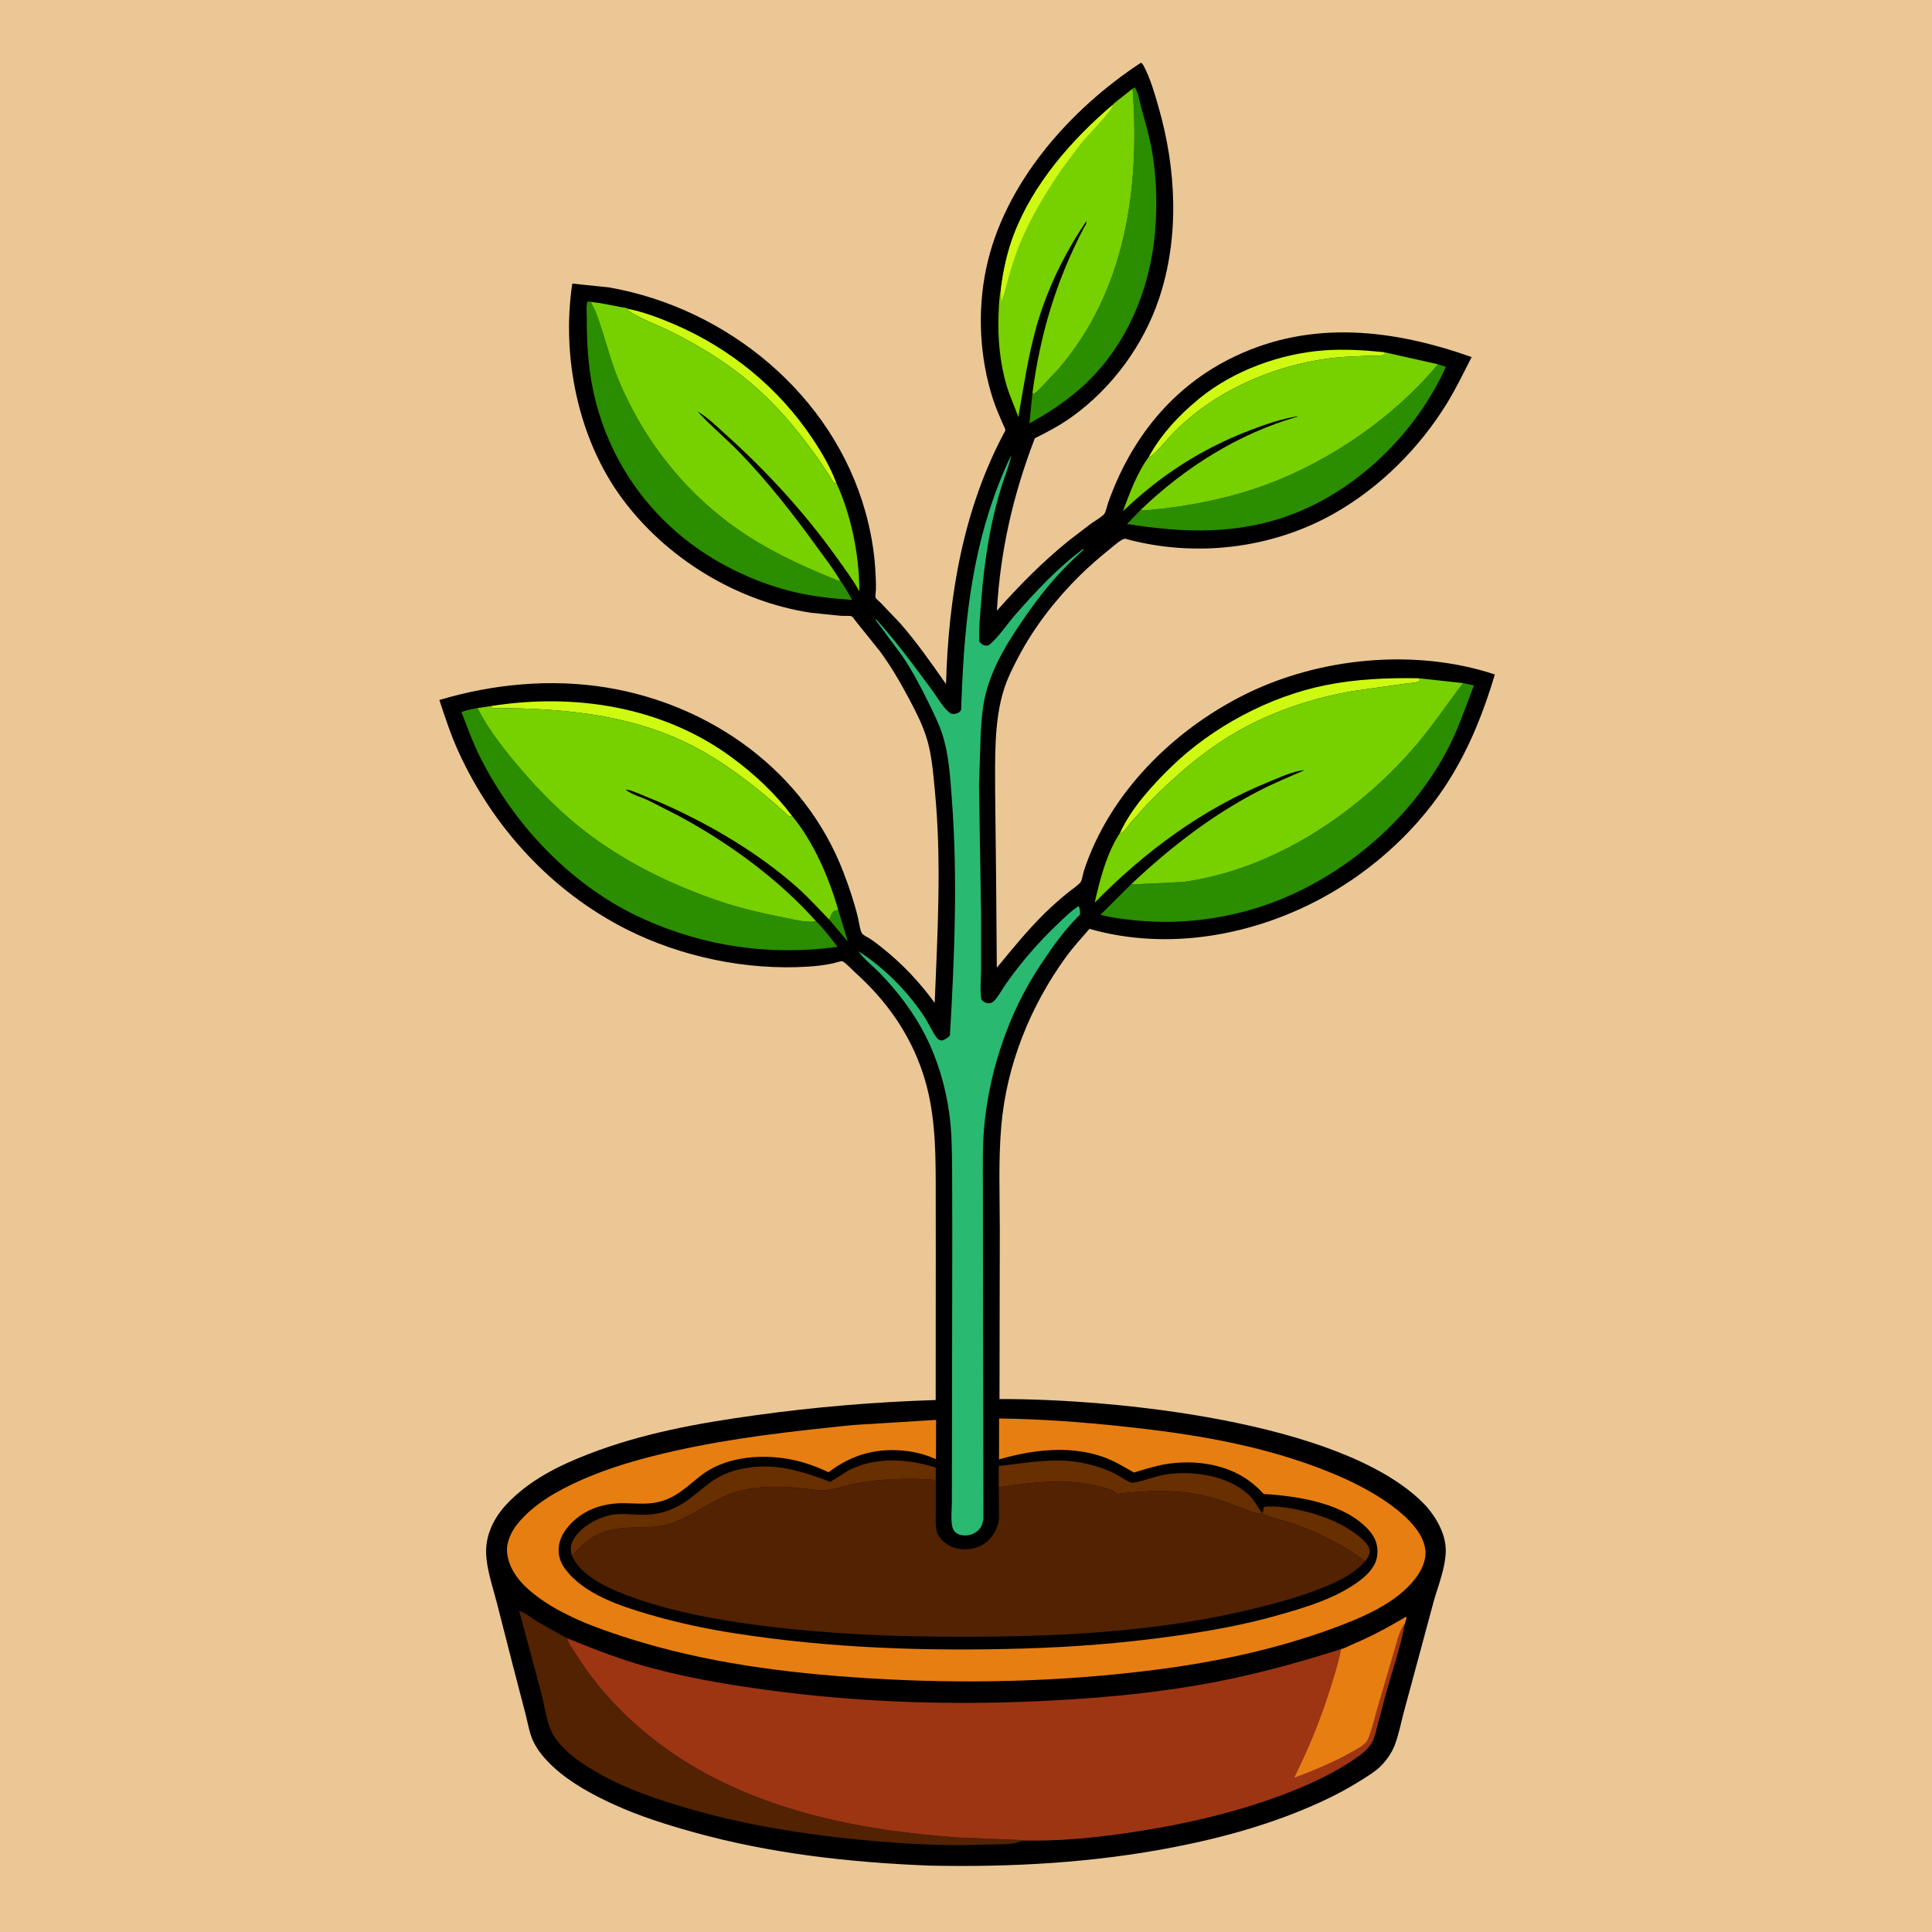
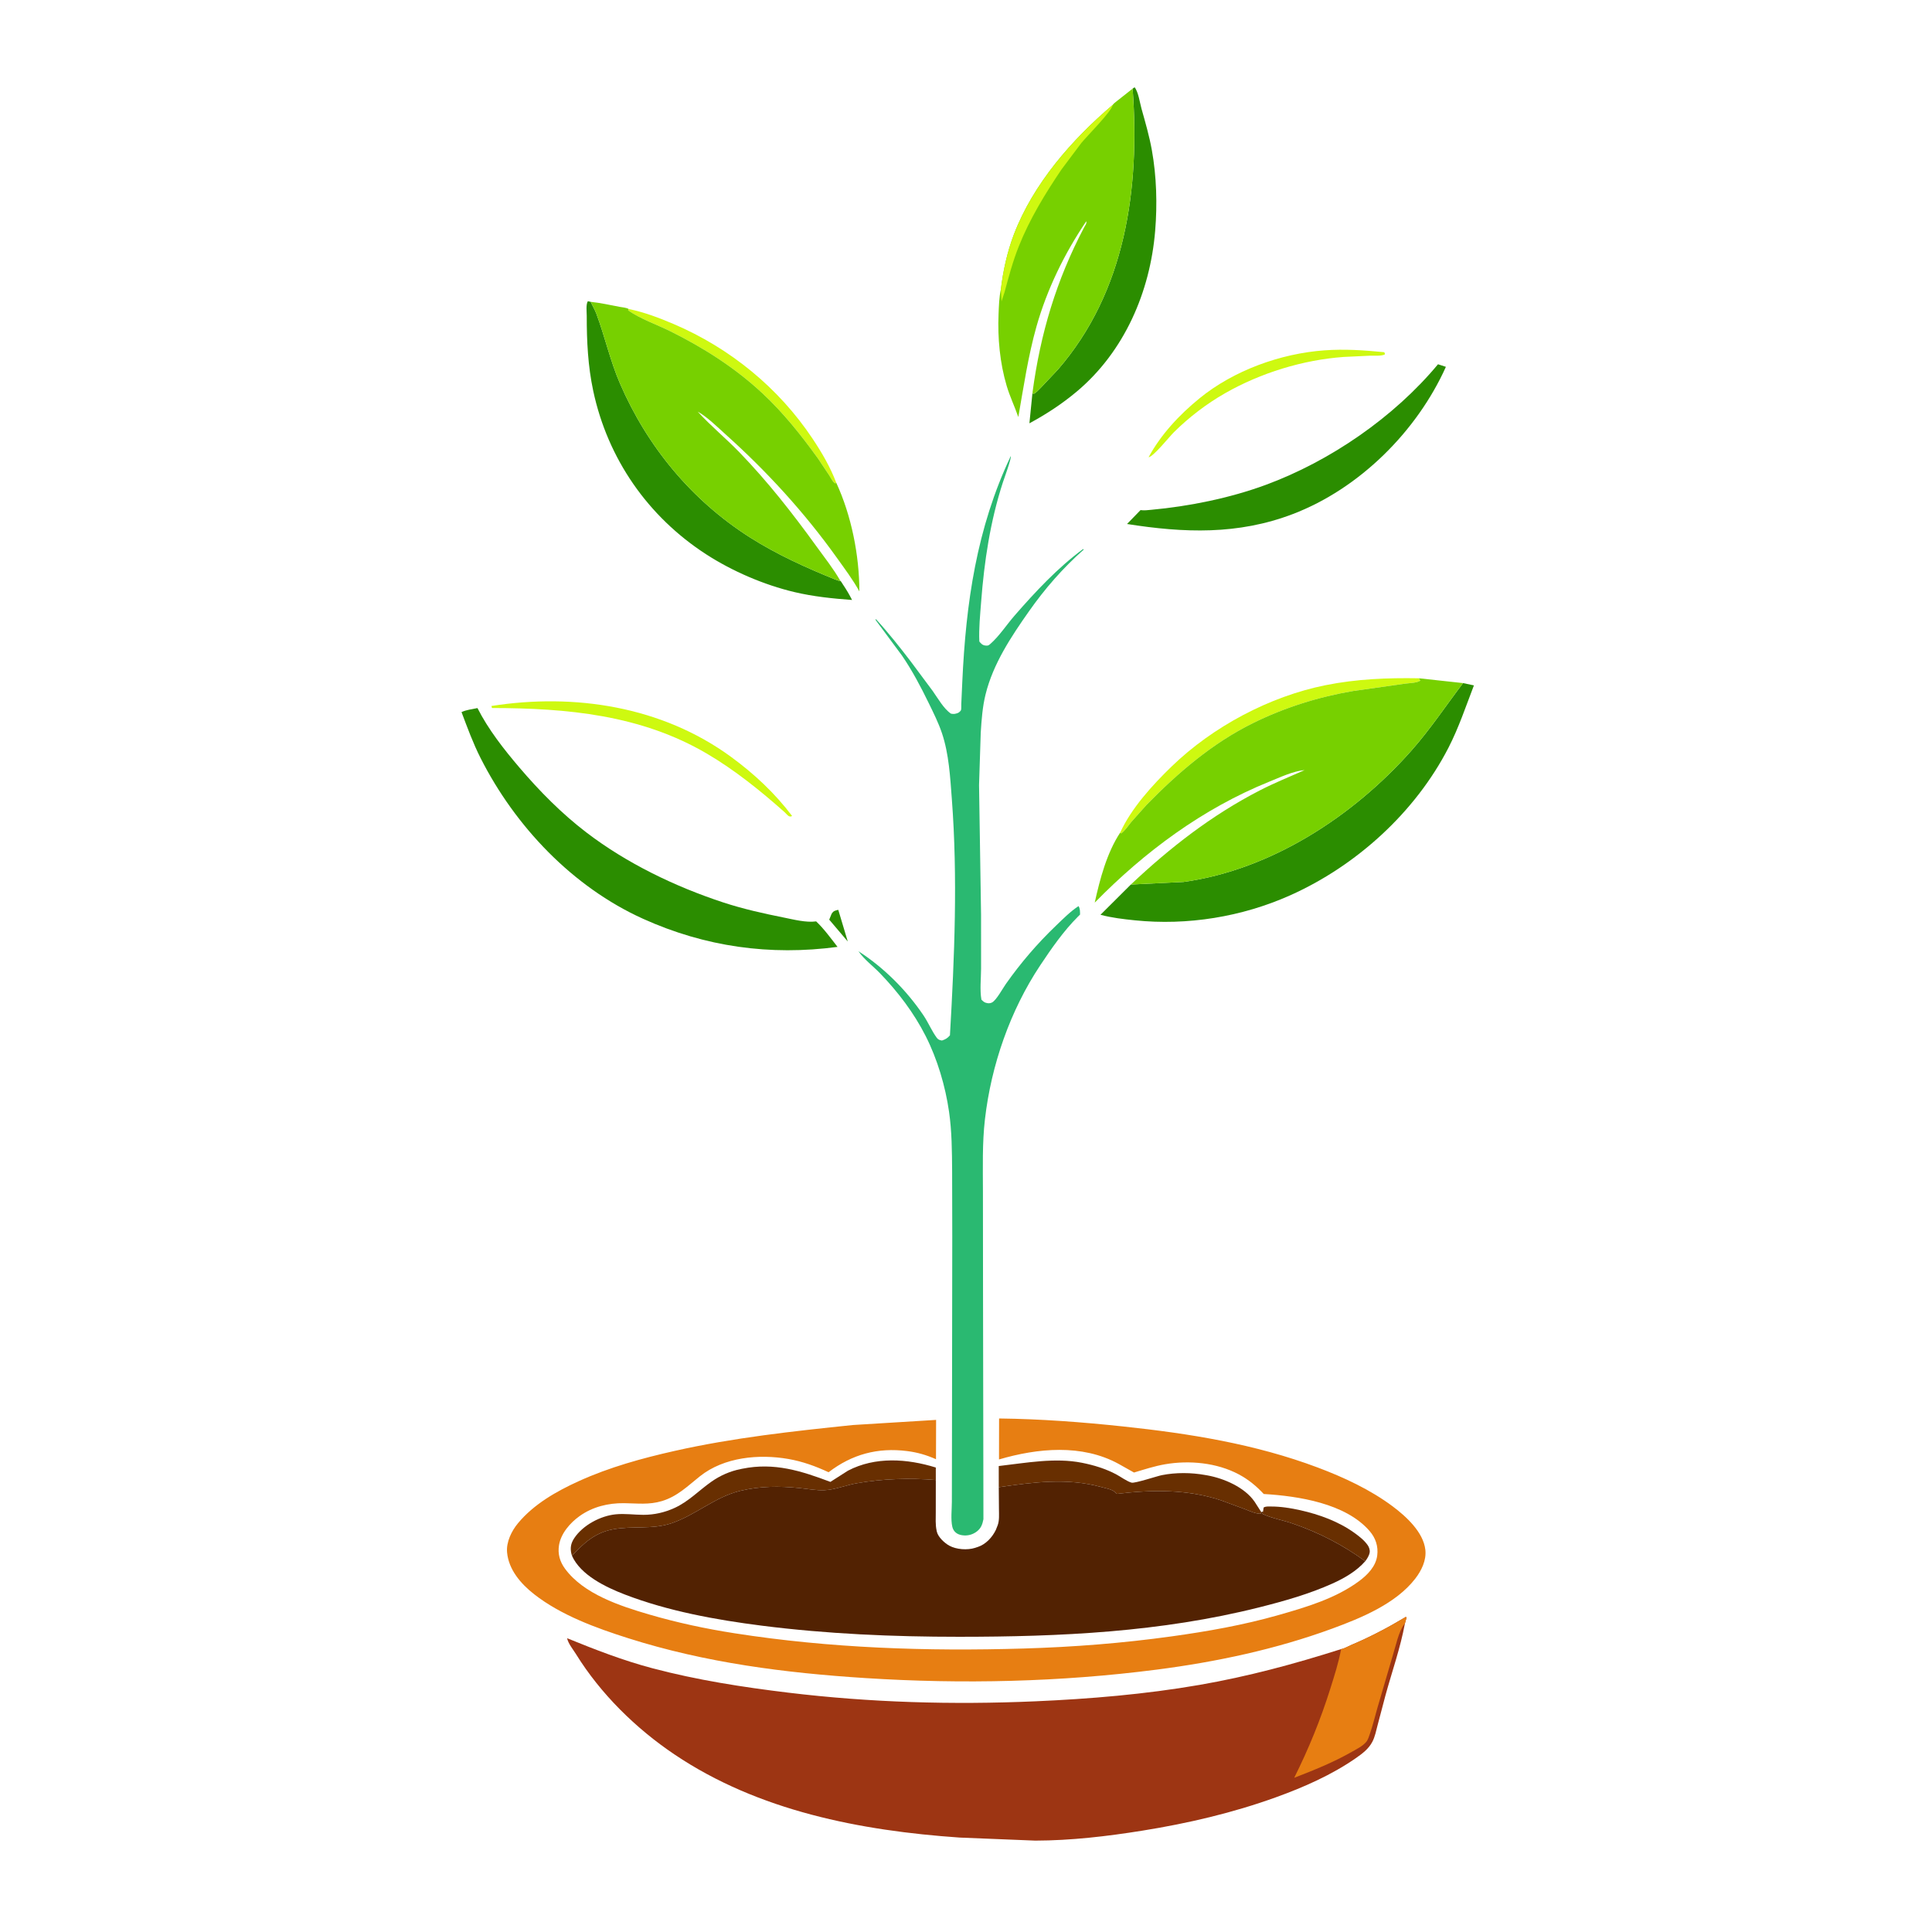
<svg xmlns="http://www.w3.org/2000/svg" version="1.1" style="display: block;" viewBox="0 0 2048 2048" width="1024" height="1024">
-   <path transform="translate(0,0)" fill="rgb(235,199,150)" d="M -0 -0 L 2048 0 L 2048 2048 L -0 2048 L -0 -0 z" />
-   <path transform="translate(0,0)" fill="rgb(0,0,0)" d="M 1209.43 66.5 C 1210.9 67.167 1211.88 68.951 1212.62 70.352 C 1219.38 83.187 1224 99.228 1228.02 113.183 C 1246.99 179.024 1250.59 251.666 1228.42 317.217 C 1211.78 366.417 1178.57 411.513 1136.34 441.814 C 1123.87 450.764 1110.71 457.765 1096.99 464.561 C 1074.02 524.102 1060.36 583.628 1056.74 647.392 C 1080.68 620.366 1105.09 595.678 1133.16 572.931 L 1156.5 555.083 C 1160.86 551.977 1166.01 549.221 1169.91 545.629 C 1172.13 543.583 1173.53 536.206 1174.64 533.053 C 1198.74 464.901 1242.94 409.238 1309.02 377.779 C 1391.03 338.736 1477.17 349.203 1560.02 378.506 C 1551.46 395.136 1543.37 412.054 1533.54 427.994 C 1504.58 474.965 1463.07 516.466 1415.1 543.822 C 1348.22 581.962 1266.55 591.417 1192.32 570.968 C 1187.24 572.577 1181.92 577.603 1177.77 580.941 C 1166.22 590.246 1154.87 599.942 1144.32 610.386 C 1118.73 635.73 1095.78 665.329 1079.11 697.249 C 1073.49 708.023 1067.96 718.999 1064.27 730.608 C 1053.62 764.063 1054.88 803.711 1054.88 838.528 L 1055.91 930.708 L 1056.67 1025.86 C 1073.06 1005.97 1089.25 985.945 1107.67 967.874 C 1115.63 960.064 1124.04 952.71 1132.69 945.674 C 1135.61 943.297 1144.3 937.538 1145.83 934.523 C 1147.31 931.58 1147.86 926.598 1148.93 923.313 C 1175.61 841.547 1242.74 774.832 1318.4 736.798 C 1397.8 696.882 1499.85 686.883 1584.61 714.961 C 1573.05 753.776 1558.51 790.666 1537.17 825.258 C 1505.37 876.825 1457.65 920.776 1404.83 950.08 C 1329.76 991.729 1238.48 1008.46 1154.84 984.618 C 1146.44 994.428 1137.44 1004.15 1129.86 1014.6 C 1092.04 1066.8 1066.99 1129.03 1061.41 1193.5 C 1058.28 1229.6 1059.78 1266.52 1059.83 1302.76 L 1059.51 1483.06 C 1180.86 1482.69 1420.36 1506.49 1507.63 1592.26 C 1520.78 1605.18 1532.96 1625.2 1532.58 1644.28 C 1532.23 1662.24 1524.48 1680.85 1519.63 1698.06 L 1506.5 1746.87 L 1488.18 1814.65 C 1485.02 1826.45 1482.7 1839.06 1478.27 1850.42 C 1475.1 1858.53 1469.32 1866.63 1463.11 1872.67 C 1457.62 1878.01 1450.88 1882.04 1444.46 1886.14 C 1430.35 1895.16 1415.61 1903.02 1400.39 1910.02 C 1350.56 1932.91 1297.35 1947.81 1243.62 1958.21 C 1158.29 1974.73 1072.06 1979.45 985.304 1977.63 C 900.717 1974.3 816.196 1964.85 734.5 1942.02 C 705.943 1934.03 678.024 1925.29 651 1912.95 C 629.312 1903.05 606.137 1890.7 588.344 1874.65 C 578.988 1866.21 570.044 1856.52 564.846 1844.88 C 561.032 1836.34 559.458 1826.07 557.084 1817 L 543.03 1763 L 526.374 1697.86 C 522.059 1681.22 515.786 1663.25 515.309 1646 C 514.77 1626.48 524.062 1608.28 537.191 1594.36 C 561.008 1569.12 592.022 1553.68 623.976 1541.33 C 681.08 1519.26 740.121 1508.63 800.5 1500.27 C 864.372 1491.42 927.41 1486.13 991.868 1484.09 L 991.961 1328.51 L 991.9 1253.35 C 991.807 1213.87 990.802 1175.29 978.221 1137.43 C 964.254 1095.39 939.347 1060.35 906.5 1030.91 C 903.654 1028.36 895.981 1020.01 892.818 1018.94 C 891.774 1018.58 883.769 1021.05 882.199 1021.38 C 873.871 1023.14 864.989 1024.13 856.5 1024.67 C 791.55 1028.82 722.348 1014.47 664.316 985.195 C 585.131 945.247 522.787 877.425 486.049 796.92 C 477.942 779.155 471.857 760.571 465.739 742.052 C 522.316 725.072 583.64 719.261 642.121 728.671 C 753.24 746.551 853.023 817.587 894.023 924.509 C 900.212 940.649 905.621 956.681 909.663 973.49 C 910.511 977.016 911.808 987.461 914.14 989.915 C 915.995 991.868 920.299 993.793 922.653 995.347 C 927.131 998.303 931.306 1001.64 935.494 1004.99 C 956.787 1022.01 974.841 1041.1 990.839 1063.15 C 993.802 988.365 998.243 914.212 991.123 839.493 C 989.372 821.125 987.894 800.948 982.562 783.281 C 978.137 768.618 970.949 754.491 963.782 741 C 954.571 723.662 944.422 706.15 932.743 690.345 L 907.959 659.5 C 906.929 658.279 903.911 653.833 902.811 653.314 C 901.179 652.543 893.943 652.968 891.698 652.815 L 859.74 649.575 C 780.948 637.606 706.092 591.926 658.908 527.677 C 612.711 464.772 595.026 377.353 606.659 300.608 L 646.096 304.733 C 771.45 326.967 882.963 418.798 917.51 543.035 C 922.933 562.538 926.601 583.202 927.847 603.406 C 928.284 610.49 928.662 617.623 928.525 624.722 C 928.493 626.342 927.633 632.237 928.162 633.489 C 928.774 634.937 932.52 637.944 933.723 639.177 L 954.311 660.797 C 972.17 681.284 987.284 702.987 1002.83 725.193 C 1005.4 632.364 1020.88 539.825 1065.27 457.152 C 1065.43 456.84 1065.8 456.569 1065.77 456.216 C 1065.6 454.086 1063.06 449.559 1062.19 447.437 C 1058.81 439.247 1055.22 431.216 1052.5 422.773 C 1038.39 378.958 1035.91 329.988 1045.33 284.907 C 1064.21 194.562 1133.95 116.003 1209.43 66.5 z" />
  <path transform="translate(0,0)" fill="rgb(43,141,0)" d="M 888.602 964.454 L 898.669 998.016 L 879.016 974.87 L 881.5 968.788 C 883.472 965.473 885.173 965.288 888.602 964.454 z" />
  <path transform="translate(0,0)" fill="rgb(104,47,1)" d="M 1338.91 1602.12 L 1339.5 1598.06 C 1341.72 1596.66 1344.36 1596.98 1346.9 1596.96 C 1357.29 1596.89 1368.28 1598.62 1378.42 1600.91 C 1398.42 1605.42 1418.54 1612.66 1435.34 1624.65 C 1440.65 1628.44 1446.11 1632.62 1449.88 1638.04 C 1451.31 1640.11 1452.32 1643.13 1451.92 1645.66 C 1451.41 1648.83 1449.18 1652.48 1447.21 1654.95 C 1423.27 1637.51 1398.16 1624.61 1370.16 1614.97 C 1360 1611.46 1347.68 1609.38 1338.17 1604.7 L 1338.91 1602.12 z" />
  <path transform="translate(0,0)" fill="rgb(206,249,16)" d="M 666.318 327.539 C 682.708 330.835 698.786 336.955 714.134 343.5 C 773.68 368.892 825.546 411.182 861.414 465.114 C 871.265 479.926 880.141 495.081 886.484 511.759 L 885.499 512.448 C 882.744 511.045 880.727 506.607 879.083 504 L 866.995 485.848 C 848.997 460.975 830.343 437.45 807.772 416.5 C 778.928 389.729 746.115 368.846 711.008 351.362 C 696.267 344.02 679.338 338.347 665.841 329.005 L 666.318 327.539 z" />
  <path transform="translate(0,0)" fill="rgb(206,249,16)" d="M 1217.53 484.715 C 1230.72 460.425 1250.07 439.775 1271.37 422.375 C 1307.72 392.676 1357.4 374.74 1404 371.376 C 1425.25 369.842 1446.15 371.24 1467.28 373.341 C 1468.23 374.899 1468.05 374.058 1467.85 375.861 C 1463.49 377.595 1457.23 376.906 1452.52 377.045 L 1424.3 378.383 C 1381.03 381.533 1336.49 395.254 1298.75 416.769 C 1279.09 427.981 1260.53 442.179 1244.45 458.093 C 1239.51 462.984 1222.66 484.134 1217.53 484.715 z" />
  <path transform="translate(0,0)" fill="rgb(206,249,16)" d="M 520.927 748.379 C 608.922 734.537 701.647 748.771 774.869 802.263 C 799.199 820.038 821.52 840.839 839.65 864.955 C 836.321 867.042 834.329 863.298 831.899 861.13 C 806.515 838.482 778.867 816.25 749.5 798.988 C 679.299 757.723 601.074 750.682 521.5 750.523 L 520.927 748.379 z" />
  <path transform="translate(0,0)" fill="rgb(206,249,16)" d="M 1187.39 882.708 C 1199.15 856.816 1221.64 832.183 1241.97 812.5 C 1285.46 770.395 1345.59 738.298 1405.07 726.339 C 1437.98 719.722 1470.67 718.426 1504.1 718.999 L 1505.56 721.523 C 1501.86 724.076 1493.8 724.052 1489.34 724.723 L 1434.44 732.5 C 1397.59 738.76 1361.56 750.043 1328.02 766.643 C 1285 787.935 1248.76 819.075 1215.41 853.193 L 1199.11 871.455 C 1195.92 875.364 1192.58 880.584 1188.48 883.483 L 1187.39 882.708 z" />
  <path transform="translate(0,0)" fill="rgb(104,47,1)" d="M 1058.74 1576.51 L 1058.71 1554.06 C 1087.31 1550.79 1118.46 1544.88 1147.04 1550.63 C 1159.7 1553.17 1171.45 1556.75 1182.94 1562.73 C 1187.76 1565.24 1194.53 1570.33 1199.54 1571.68 C 1202.91 1572.58 1226.4 1564.79 1231.44 1563.76 C 1246.35 1560.74 1263.06 1560.9 1278 1563.65 L 1279.8 1563.96 C 1297.62 1567.19 1319.31 1576.56 1329.84 1591.76 L 1337.05 1602.97 L 1336.23 1604.65 C 1330.65 1604.59 1325.29 1601.96 1320.15 1599.98 L 1294.31 1590.42 C 1258.69 1578.53 1220.84 1579.1 1184.03 1583.56 L 1182.1 1582 L 1181.07 1581.02 C 1177.81 1578.5 1171.32 1577.42 1167.33 1576.31 C 1131.37 1566.34 1095.02 1571.27 1058.74 1576.51 z" />
  <path transform="translate(0,0)" fill="rgb(104,47,1)" d="M 606.305 1649.13 L 605.664 1646.93 C 604.254 1640.6 605.211 1635.81 608.804 1630.41 C 617.939 1616.7 636.582 1606.84 652.648 1605.24 C 662.416 1604.26 672.241 1605.78 682 1605.79 C 693.476 1605.8 704.629 1603.28 715.043 1598.49 C 730.23 1591.51 740.719 1580.08 754.112 1570.67 C 763.479 1564.09 773.864 1559.53 785.089 1557.27 L 787 1556.89 C 820.621 1550.06 849.21 1559.15 880.247 1570.87 L 898.858 1558.99 C 927.841 1543.85 961.645 1546.22 991.995 1555.64 L 991.998 1568.88 C 964.803 1566.54 934.936 1567.56 908.092 1572.33 C 896.973 1574.3 885.356 1579.11 874.184 1579.66 C 865.492 1580.09 856.061 1578.28 847.366 1577.39 C 826.053 1575.22 805.921 1575.3 785.035 1580.27 C 757.928 1586.71 737.682 1605.92 711.893 1614.68 C 691.379 1621.65 670.242 1617.19 649.279 1621.24 C 630.657 1624.84 618.838 1635.73 606.305 1649.13 z" />
  <path transform="translate(0,0)" fill="rgb(43,141,0)" d="M 1200.64 93.944 L 1202.69 92.5 C 1206.65 97.161 1208.34 109.133 1210.03 115.17 C 1214.11 129.699 1218.3 144.125 1220.99 159 C 1226.03 186.96 1226.85 216.533 1224.51 244.809 C 1219.16 309.504 1191.83 372.659 1141.54 414.95 C 1125.89 428.109 1109.19 439.006 1091.22 448.72 L 1094.48 416.211 L 1095.31 417.663 C 1098.51 416.326 1100.89 413.337 1103.36 410.939 L 1121.44 391.767 C 1193.28 308.856 1208.4 199.698 1200.64 93.944 z" />
  <path transform="translate(0,0)" fill="rgb(43,141,0)" d="M 1524.34 386.133 L 1532.71 388.862 C 1501.89 457.394 1440.97 518.007 1370.41 544.936 C 1312.32 567.107 1255.27 565.028 1194.71 555.452 L 1209.01 540.72 C 1212.76 541.312 1216.69 540.743 1220.45 540.4 C 1260.54 536.742 1303.74 527.982 1341.53 514.072 C 1409.98 488.877 1477.69 442.274 1524.34 386.133 z" />
  <path transform="translate(0,0)" fill="rgb(43,141,0)" d="M 890.844 615.761 C 891.466 616.024 893.037 618.801 893.446 619.409 C 897.08 624.817 900.301 630.159 903.207 635.985 C 882.655 634.5 862.053 632.367 841.964 627.598 C 809.777 619.957 776.192 605.475 748.469 587.528 C 686.723 547.555 644.196 486.212 628.849 414.364 C 623.246 388.133 621.941 361.669 621.978 334.919 C 621.984 330.802 620.915 322.758 623.15 319.295 L 626.204 319.968 C 628.05 324.245 630.478 327.997 632.133 332.43 C 641.244 356.831 646.717 382.199 657.136 406.336 C 686.097 473.435 733.208 530.391 795.006 569.691 C 823.242 587.647 854.616 601.881 885.611 614.372 C 887.546 615.152 888.735 615.677 890.844 615.761 z" />
  <path transform="translate(0,0)" fill="rgb(43,141,0)" d="M 1550.91 724.109 L 1562.41 726.554 C 1553.88 748.712 1546.35 771.377 1535.47 792.544 C 1500.24 861.093 1437.64 917.871 1367.47 949.158 C 1316.34 971.954 1258.76 981.289 1203.05 975.58 C 1190.74 974.319 1178.54 972.911 1166.56 969.71 L 1198.76 937.632 L 1254.5 934.912 C 1347.48 922.098 1434.77 865.034 1496.16 795.645 C 1516.22 772.963 1532.65 748.136 1550.91 724.109 z" />
  <path transform="translate(0,0)" fill="rgb(43,141,0)" d="M 865.151 976.711 C 873.576 984.708 880.681 994.564 887.81 1003.74 C 816.307 1013.29 747.552 1003.7 681.719 973.974 C 607.06 940.259 546.083 876.045 509.355 803.412 C 501.416 787.714 495.427 771.282 489.231 754.85 C 494.378 752.442 500.591 751.733 506.143 750.585 C 517.575 773.231 534.25 794.432 550.643 813.663 C 572.018 838.74 595.356 862.388 621.586 882.432 C 664.369 915.125 715.517 939.797 766.554 956.587 C 787.583 963.505 809.199 968.308 830.883 972.65 C 841.412 974.758 854.482 978.188 865.151 976.711 z" />
-   <path transform="translate(0,0)" fill="rgb(82,34,2)" d="M 1097.44 1951.13 C 1091.62 1952.39 1084.38 1950.67 1079 1952.76 L 1077.5 1953.39 C 1072.92 1954.9 1066.51 1954.74 1061.68 1955.02 L 1019.93 1955.99 C 982.579 1956.06 945.473 1953.53 908.32 1949.89 C 848.115 1943.98 788.157 1934.07 730 1917.18 C 698.765 1908.11 666.718 1897.53 638.135 1881.79 C 619.765 1871.67 599.657 1858.92 587.741 1841.21 C 579.615 1829.14 577.277 1807.91 573.529 1793.74 L 550.379 1707.66 C 555.432 1708.37 564.44 1715.91 569.2 1718.8 L 601.159 1736.58 C 602.25 1742.17 607.591 1748.61 610.623 1753.5 C 636.737 1795.65 674.039 1832.23 715 1859.8 C 803.921 1919.66 912.016 1940.62 1017.28 1947.9 L 1097.44 1951.13 z" />
  <path transform="translate(0,0)" fill="rgb(119,208,0)" d="M 1200.64 93.944 C 1208.4 199.698 1193.28 308.856 1121.44 391.767 L 1103.36 410.939 C 1100.89 413.337 1098.51 416.326 1095.31 417.663 L 1094.48 416.211 C 1102.83 353.662 1119.79 296.907 1149.23 241.017 C 1150.37 238.853 1152.12 236.965 1151.5 234.535 C 1128.46 268.542 1109.87 306.635 1098.68 346.185 C 1089.88 377.327 1085.04 410.217 1079.46 442.079 C 1075.62 430.937 1070.51 420.424 1067.13 409.053 C 1059.91 384.743 1057.47 358.377 1058.51 333.094 C 1058.87 324.399 1059.09 315.243 1060.96 306.727 C 1063.29 287.184 1067.7 267.073 1074.72 248.647 C 1095.17 194.93 1136.31 147.865 1179.56 111.162 C 1180.07 110.076 1182.78 108.129 1183.79 107.257 L 1200.64 93.944 z" />
  <path transform="translate(0,0)" fill="rgb(206,249,16)" d="M 1179.56 111.162 C 1178.32 118.262 1152.29 144.214 1146.32 151.5 L 1125.41 179.382 C 1107.88 205.344 1091.67 231.811 1080.02 261 C 1073.59 277.101 1069.29 293.38 1064.77 310.061 L 1061.65 319.498 L 1060.96 306.727 C 1063.29 287.184 1067.7 267.073 1074.72 248.647 C 1095.17 194.93 1136.31 147.865 1179.56 111.162 z" />
-   <path transform="translate(0,0)" fill="rgb(119,208,0)" d="M 1467.28 373.341 L 1524.34 386.133 C 1477.69 442.274 1409.98 488.877 1341.53 514.072 C 1303.74 527.982 1260.54 536.742 1220.45 540.4 C 1216.69 540.743 1212.76 541.312 1209.01 540.72 C 1255.6 495.728 1312.97 459.537 1375.5 441.653 L 1375 441.332 C 1357.93 444.111 1340.86 450.069 1324.75 456.224 C 1273.49 475.807 1229.91 504.056 1190.37 541.92 C 1197.31 523.11 1205.44 500.918 1217.53 484.715 C 1222.66 484.134 1239.51 462.984 1244.45 458.093 C 1260.53 442.179 1279.09 427.981 1298.75 416.769 C 1336.49 395.254 1381.03 381.533 1424.3 378.383 L 1452.52 377.045 C 1457.23 376.906 1463.49 377.595 1467.85 375.861 C 1468.05 374.058 1468.23 374.899 1467.28 373.341 z" />
  <path transform="translate(0,0)" fill="rgb(119,208,0)" d="M 626.204 319.968 C 636.431 321.022 646.706 323.346 656.813 325.267 C 659.354 325.749 664.339 326.133 666.318 327.539 L 665.841 329.005 C 679.338 338.347 696.267 344.02 711.008 351.362 C 746.115 368.846 778.928 389.729 807.772 416.5 C 830.343 437.45 848.997 460.975 866.995 485.848 L 879.083 504 C 880.727 506.607 882.744 511.045 885.499 512.448 L 886.484 511.759 C 902.586 546.645 910.879 588.534 910.976 626.9 C 904.051 614.386 895.438 602.935 887.135 591.313 C 852.893 543.385 813.053 499.816 769.2 460.5 C 760.216 452.446 750.039 442.241 739.581 436.312 C 753.316 451.455 769.515 464.663 783.774 479.408 C 813.703 510.359 840.131 544.079 865.316 578.945 C 873.93 590.869 883.556 602.994 890.844 615.761 C 888.735 615.677 887.546 615.152 885.611 614.372 C 854.616 601.881 823.242 587.647 795.006 569.691 C 733.208 530.391 686.097 473.435 657.136 406.336 C 646.717 382.199 641.244 356.831 632.133 332.43 C 630.478 327.997 628.05 324.245 626.204 319.968 z" />
  <path transform="translate(0,0)" fill="rgb(119,208,0)" d="M 1504.1 718.999 L 1550.91 724.109 C 1532.65 748.136 1516.22 772.963 1496.16 795.645 C 1434.77 865.034 1347.48 922.098 1254.5 934.912 L 1198.76 937.632 C 1240.33 898.468 1284.42 864.124 1335.41 837.878 C 1350.97 829.865 1367.01 823.415 1382.98 816.327 C 1371.11 817.251 1356.46 824.159 1345.47 828.611 C 1274.95 857.163 1213.47 902.74 1160.46 956.799 C 1165.92 932.035 1173.28 904.043 1187.39 882.708 L 1188.48 883.483 C 1192.58 880.584 1195.92 875.364 1199.11 871.455 L 1215.41 853.193 C 1248.76 819.075 1285 787.935 1328.02 766.643 C 1361.56 750.043 1397.59 738.76 1434.44 732.5 L 1489.34 724.723 C 1493.8 724.052 1501.86 724.076 1505.56 721.523 L 1504.1 718.999 z" />
  <path transform="translate(0,0)" fill="rgb(42,185,113)" d="M 1071.43 483.5 C 1072.58 485.065 1064.03 508.463 1063.03 511.526 C 1049.71 552.637 1043.33 595 1040.05 637.976 C 1038.99 651.825 1037.51 666.12 1038.13 680 C 1039.9 682.23 1041.44 683.942 1044.5 684.285 C 1046.97 684.561 1047.71 684.394 1049.54 682.816 C 1059.1 674.564 1067.11 662.177 1075.5 652.542 C 1097.56 627.216 1120.97 602.15 1148 582.063 L 1148.88 582.5 C 1126.65 602.232 1107.83 623.718 1090.73 648.036 C 1071.73 675.069 1052.74 703.654 1044.73 736.128 C 1041.46 749.376 1040.5 763.001 1039.63 776.574 L 1037.83 832.242 L 1039.96 969.717 L 1039.98 1027 C 1039.93 1037.6 1038.54 1049.29 1040.35 1059.71 C 1042.76 1061.99 1043.48 1062.8 1046.71 1063.39 C 1048.32 1063.68 1050.18 1063.41 1051.64 1062.63 C 1056.19 1060.23 1063.03 1047.62 1066.22 1043.09 C 1082.11 1020.56 1099.54 1000.26 1119.43 981.191 C 1126.91 974.03 1134.65 966.172 1143.3 960.5 C 1145.07 963.369 1144.83 966.253 1144.89 969.5 L 1142.61 971.743 C 1127.46 986.872 1114.58 1005.41 1102.75 1023.19 C 1070.77 1071.25 1050.71 1129.11 1044.09 1186.44 C 1041.13 1212 1041.93 1237.87 1041.95 1263.56 L 1042.05 1367.98 L 1042.47 1610.45 C 1041.4 1615.84 1039.99 1620 1035.47 1623.43 C 1030.85 1626.93 1025.58 1628.25 1019.83 1627.4 C 1014.63 1626.63 1010.7 1623.71 1009.48 1618.41 C 1007.72 1610.72 1009.01 1599.88 1009.01 1591.94 L 1009.13 1529.88 L 1009.44 1310.34 L 1009.29 1241.25 C 1009.14 1220.34 1009.02 1199.24 1006.03 1178.5 C 1002.13 1151.34 993.666 1122.73 981.247 1098.25 C 968.786 1073.68 951.984 1051.55 932.899 1031.77 C 925.236 1023.82 916.351 1017.46 909.966 1008.33 C 936.983 1025.69 961.119 1049.89 979.032 1076.51 C 984.07 1083.99 987.677 1092.82 992.94 1100 C 994.556 1102.2 995.937 1102.47 998.5 1103.01 C 1002.32 1101.72 1004.35 1100.57 1006.98 1097.5 C 1011.78 1014.36 1015.3 930.46 1009.01 847.325 C 1007.25 824.089 1005.97 799.367 998.502 777.15 C 994.817 766.194 989.542 755.69 984.497 745.306 C 976.119 728.063 966.966 710.785 956.148 694.934 L 928.035 657 L 928.5 656.28 C 941.547 670.469 953.601 685.741 965.321 701.037 L 988.589 732.3 C 994.089 739.978 1000.27 751.271 1008.07 756.5 C 1011.03 757.14 1012.54 756.79 1015.3 755.829 C 1016.36 755.459 1018.17 753.86 1018.67 752.872 C 1019.16 751.911 1018.93 747.678 1019 746.287 L 1020.07 722.741 C 1023.92 639.05 1035.23 560.024 1071.43 483.5 z" />
-   <path transform="translate(0,0)" fill="rgb(119,208,0)" d="M 506.143 750.585 L 520.927 748.379 L 521.5 750.523 C 601.074 750.682 679.299 757.723 749.5 798.988 C 778.867 816.25 806.515 838.482 831.899 861.13 C 834.329 863.298 836.321 867.042 839.65 864.955 C 862.636 892.504 878.629 930.284 888.602 964.454 C 885.173 965.288 883.472 965.473 881.5 968.788 L 879.016 974.87 C 868.132 963.666 857.445 951.763 845.8 941.367 C 804.225 904.252 752.194 873.712 701.305 851.26 L 676.841 841.13 C 673.301 839.771 668.745 837.685 665 837.146 L 663.267 837.125 C 669.468 842.116 679.957 845.01 687.38 848.482 L 718.75 864.495 C 771.896 892.993 824.924 931.497 865.151 976.711 C 854.482 978.188 841.412 974.758 830.883 972.65 C 809.199 968.308 787.583 963.505 766.554 956.587 C 715.517 939.797 664.369 915.125 621.586 882.432 C 595.356 862.388 572.018 838.74 550.643 813.663 C 534.25 794.432 517.575 773.231 506.143 750.585 z" />
  <path transform="translate(0,0)" fill="rgb(231,126,18)" d="M 1059.07 1503.64 C 1103.1 1504.16 1146.93 1507.45 1190.69 1512.12 C 1260.94 1519.61 1330.48 1530.67 1396.9 1555.65 C 1424.45 1566.01 1452.74 1579.17 1476.36 1596.85 C 1490.5 1607.44 1508.91 1624.15 1510.95 1643.01 C 1512.14 1654.05 1506.82 1664.89 1500.23 1673.43 C 1479.7 1700.02 1442.96 1715.11 1412.27 1726.37 C 1352.42 1748.33 1289.15 1761.75 1226 1769.89 C 1124.04 1783.04 1020.22 1785.38 917.67 1778.85 C 832.19 1773.4 748.08 1762.64 666.153 1736.65 C 632.092 1725.85 594.609 1712.2 566.259 1689.99 C 552.19 1678.97 539.177 1664.04 537.51 1645.5 C 536.538 1634.68 542.236 1622.96 549.003 1614.79 C 565.835 1594.46 589.953 1580.77 613.66 1570.01 C 646.007 1555.32 680.561 1545.81 715.13 1538.03 C 777.406 1524.02 840.64 1517.15 904.033 1510.59 L 992.301 1505.15 L 992.188 1546.83 C 982.143 1542.39 972.592 1539.59 961.705 1538.21 C 930.415 1534.22 903.144 1541.6 878.324 1560.64 C 864.655 1554.25 850.594 1549.16 835.682 1546.57 C 804.439 1541.15 767.568 1544.55 741.959 1564.91 C 728.866 1575.32 718.12 1586.22 701.669 1591.19 C 687.903 1595.35 675.532 1593.59 661.5 1593.43 C 644.682 1593.24 628.275 1597.24 614.47 1607.05 C 604.424 1614.19 594.635 1625.4 592.597 1637.87 C 591.085 1647.12 593.408 1655.33 598.907 1662.85 C 618.588 1689.77 657.289 1702.38 687.887 1711.35 C 717.92 1720.14 747.801 1726.51 778.68 1731.33 C 880.296 1747.22 982.383 1750.54 1085.03 1747.5 C 1137.87 1745.93 1189.62 1741.89 1242 1734.62 C 1280.19 1729.32 1317.89 1722.67 1355.03 1712.1 C 1384.47 1703.72 1415.84 1694.47 1440.76 1676 C 1449.65 1669.41 1458.42 1660.46 1459.9 1649 C 1461.17 1639.18 1458.24 1630.36 1451.78 1622.89 C 1426.38 1593.54 1376.16 1585.87 1339.63 1583.7 C 1331.71 1575.19 1323.4 1568.34 1313.13 1562.87 C 1289.89 1550.5 1260.7 1547.75 1235.01 1552.19 C 1223.84 1554.12 1212.93 1557.69 1202.09 1560.94 L 1185.69 1551.73 C 1146.87 1530.52 1099.93 1535.07 1058.99 1547.08 L 1059.07 1503.64 z" />
  <path transform="translate(0,0)" fill="rgb(82,34,2)" d="M 606.305 1649.13 C 618.838 1635.73 630.657 1624.84 649.279 1621.24 C 670.242 1617.19 691.379 1621.65 711.893 1614.68 C 737.682 1605.92 757.928 1586.71 785.035 1580.27 C 805.921 1575.3 826.053 1575.22 847.366 1577.39 C 856.061 1578.28 865.492 1580.09 874.184 1579.66 C 885.356 1579.11 896.973 1574.3 908.092 1572.33 C 934.936 1567.56 964.803 1566.54 991.998 1568.88 L 991.959 1602.83 C 991.967 1609.32 991.456 1616.14 992.847 1622.5 L 993.058 1623.54 C 994.366 1629.35 1001.3 1635.74 1006.3 1638.48 C 1013.84 1642.62 1025.54 1643.38 1033.65 1640.79 L 1035.07 1640.3 L 1036.39 1639.89 C 1044.98 1637.07 1051.8 1629.72 1055.66 1621.72 L 1057.12 1618 L 1057.6 1616.79 C 1059.46 1611.69 1058.97 1605.65 1058.94 1600.3 L 1058.74 1576.51 C 1095.02 1571.27 1131.37 1566.34 1167.33 1576.31 C 1171.32 1577.42 1177.81 1578.5 1181.07 1581.02 L 1182.1 1582 L 1184.03 1583.56 C 1220.84 1579.1 1258.69 1578.53 1294.31 1590.42 L 1320.15 1599.98 C 1325.29 1601.96 1330.65 1604.59 1336.23 1604.65 L 1337.05 1602.97 L 1338.91 1602.12 L 1338.17 1604.7 C 1347.68 1609.38 1360 1611.46 1370.16 1614.97 C 1398.16 1624.61 1423.27 1637.51 1447.21 1654.95 C 1438.11 1665.38 1425.19 1672.88 1412.67 1678.52 C 1387.91 1689.68 1361.31 1697.2 1335.02 1703.82 C 1230.58 1730.1 1123.75 1735.06 1016.58 1735.06 C 946.696 1735.07 876.751 1732.08 807.389 1723.26 C 758.729 1717.06 708.37 1707.91 662.428 1690.28 C 642.354 1682.57 615.411 1669.7 606.305 1649.13 z" />
  <path transform="translate(0,0)" fill="rgb(157,53,19)" d="M 1421.64 1748.11 C 1424.63 1747.77 1429.47 1744.95 1432.36 1743.74 C 1452.26 1735.38 1471.5 1725.21 1490 1714.11 L 1491.09 1714.5 L 1489.28 1720.88 C 1484.56 1746.63 1475.55 1771.99 1468.63 1797.26 L 1460.37 1828.51 C 1458.8 1834.47 1457.58 1841.06 1454.67 1846.52 C 1450.65 1854.09 1444 1859 1437.12 1863.79 C 1411.57 1881.54 1381.85 1894.61 1352.67 1905.15 C 1306.7 1921.77 1259.18 1932.83 1210.96 1940.57 C 1173.56 1946.56 1135.37 1951.06 1097.44 1951.13 L 1017.28 1947.9 C 912.016 1940.62 803.921 1919.66 715 1859.8 C 674.039 1832.23 636.737 1795.65 610.623 1753.5 C 607.591 1748.61 602.25 1742.17 601.159 1736.58 C 630.948 1748.71 660.403 1760.16 691.574 1768.41 C 738.658 1780.88 787.252 1788.45 835.551 1794.28 C 922.552 1804.78 1009.64 1807.27 1097.17 1803.47 C 1155.26 1800.95 1214.2 1796.01 1271.54 1786.06 C 1323.01 1777.13 1371.93 1763.93 1421.64 1748.11 z" />
  <path transform="translate(0,0)" fill="rgb(231,126,18)" d="M 1421.64 1748.11 C 1424.63 1747.77 1429.47 1744.95 1432.36 1743.74 C 1452.26 1735.38 1471.5 1725.21 1490 1714.11 L 1491.09 1714.5 L 1489.28 1720.88 L 1488.73 1721.52 C 1482.52 1729.37 1479.5 1745.18 1476.34 1755.13 L 1459.95 1811 C 1457.43 1819.89 1455.23 1829.01 1452.21 1837.74 C 1451.2 1840.66 1450.15 1844.33 1448.11 1846.68 C 1444.25 1851.14 1438.07 1854.13 1433 1857.02 C 1413.23 1868.28 1393.05 1876.35 1371.91 1884.53 C 1387.2 1853.86 1399.93 1822.75 1410.19 1790.04 C 1414.52 1776.23 1419.01 1762.36 1421.64 1748.11 z" />
</svg>